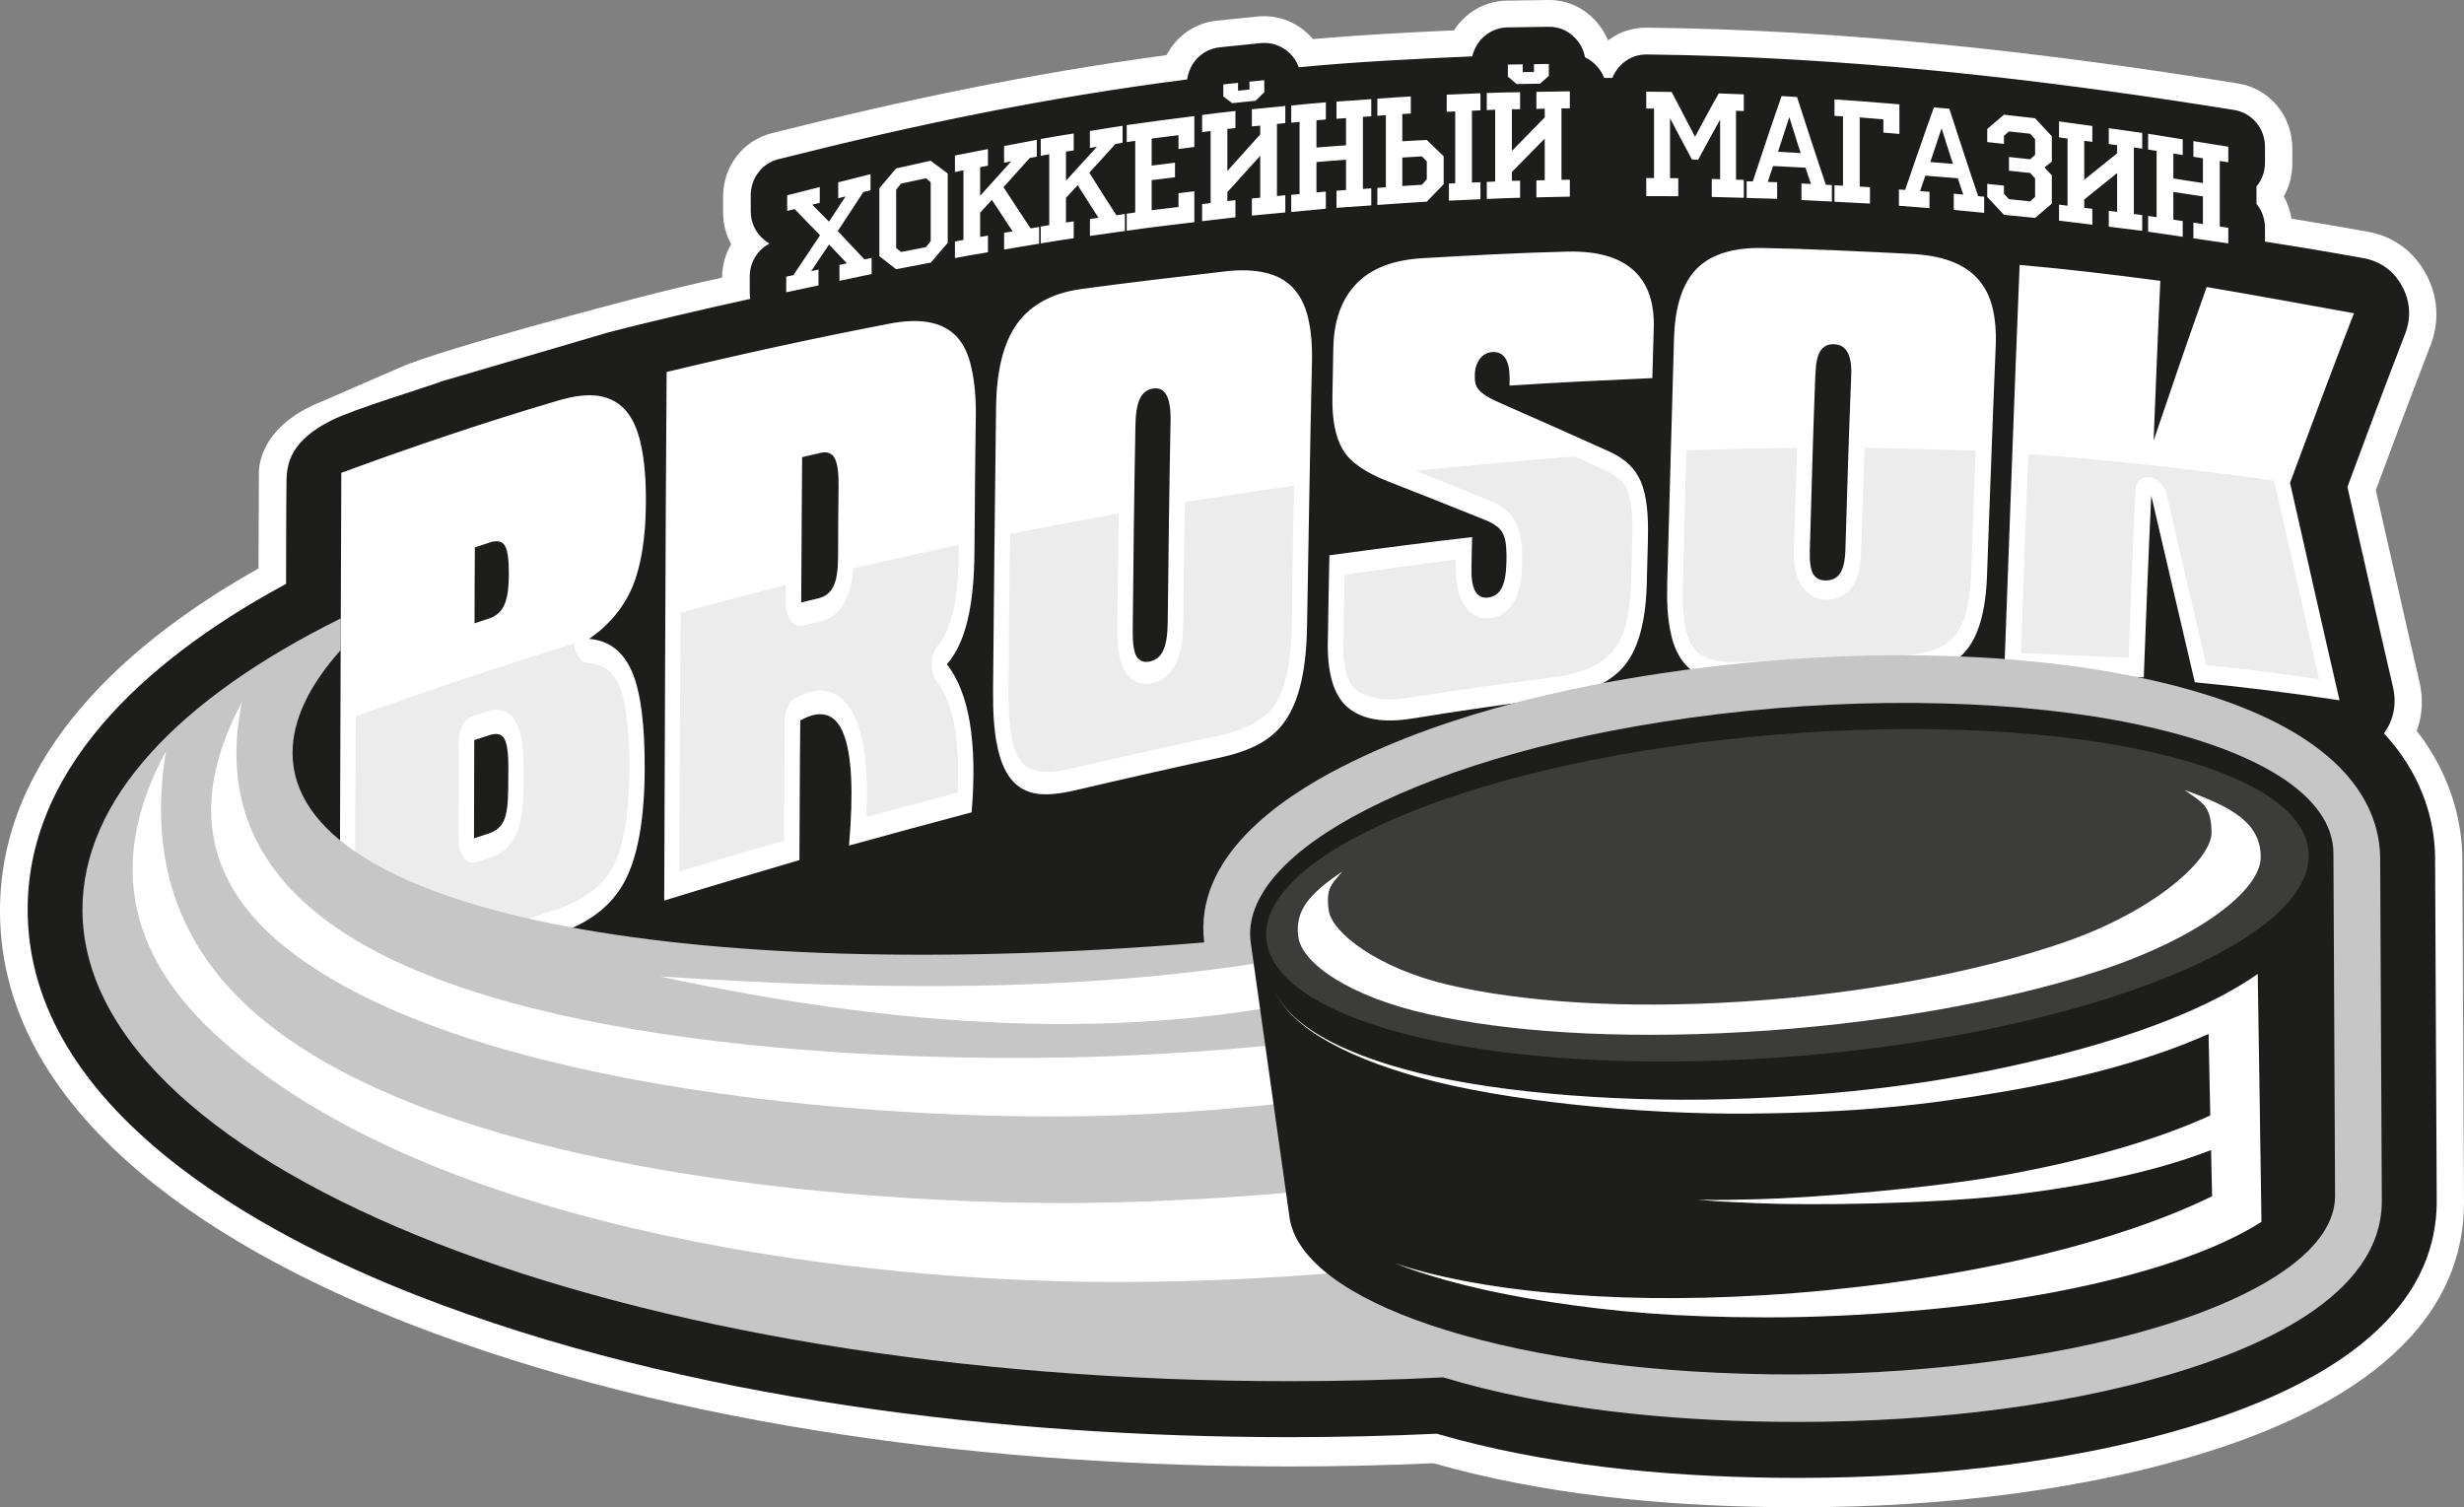
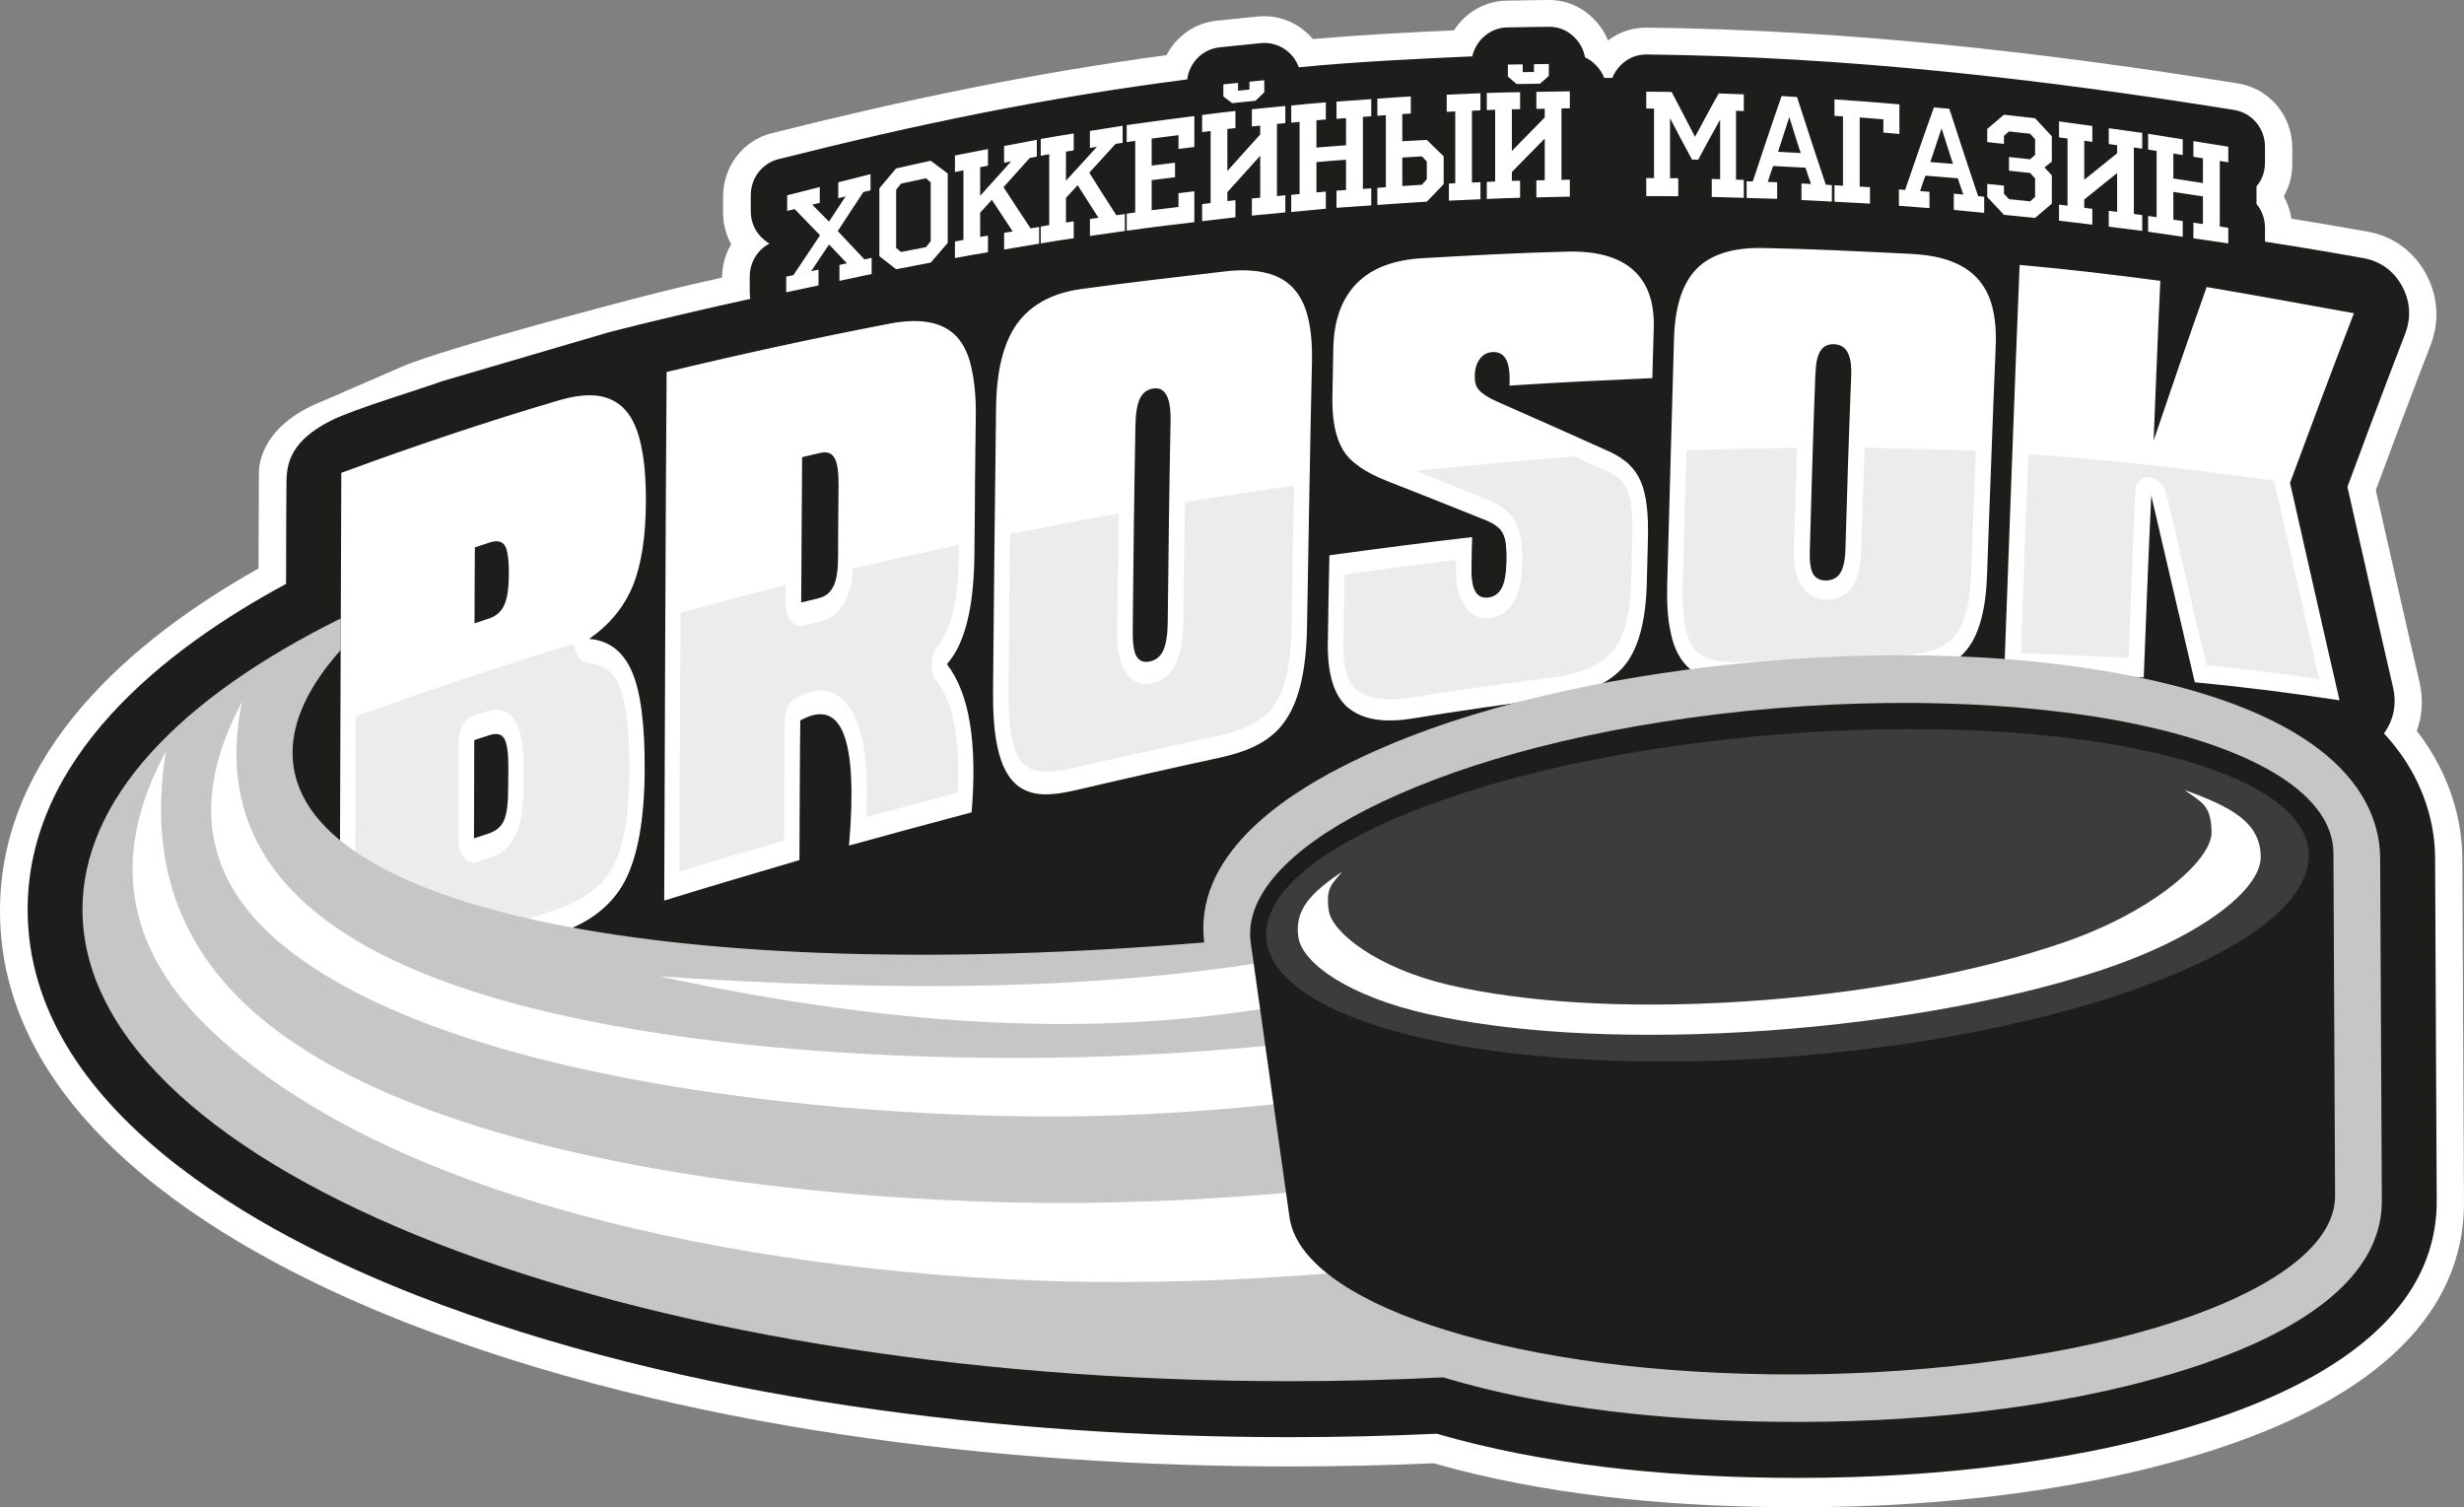
<svg xmlns="http://www.w3.org/2000/svg" id="Layer_2" viewBox="0 0 509.74 311.81">
  <rect x="0" y="0" width="509.74" height="311.81" fill="#808080" stroke="none" />
  <defs>
    <style>.cls-1{fill:#1d1d1b;}.cls-1,.cls-2,.cls-3,.cls-4,.cls-5,.cls-6{fill-rule:evenodd;}.cls-2,.cls-7{fill:#fff;}.cls-3{fill:#ececec;}.cls-4{fill:#3c3c3b;}.cls-5{fill:#c7c6c6;}.cls-6{fill:#1d1e1b;}</style>
  </defs>
  <g id="main">
    <path class="cls-2" d="M82.86,75.98c8.8-3.91,47.51-13.96,48.4-14.2,6.01-1.58,12.05-3.01,18.12-4.35.01-2.48.68-4.86,1.88-6.9-1.09-1.98-1.67-4.23-1.67-6.63v-3.23c0-6.26,4.12-11.62,10.07-13.12,27.11-6.82,54.02-12.43,81.67-16.15,2.02-3.89,5.84-6.64,10.33-7.12,2.86-.31,5.71-.59,8.57-.87,4.38-.44,8.62,1.39,11.38,4.67,9.71-.85,19.45-1.36,29.19-1.8,2.36-3.7,6.41-6.09,10.93-6.15,2.83-.04,5.65-.09,8.48-.13,3.62-.05,6.9,1.3,9.48,3.9,1.28,1.28,2.27,2.77,2.94,4.41.02.01.04.03.06.04,2.31-1.76,5.04-2.66,8.01-2.63,41.09.45,81.77,5.04,122.33,11.55,6.47,1.04,11.19,6.67,11.19,13.35v3.22c0,2.43-.59,4.74-1.76,6.78h0c.8,1.44,1.34,3,1.59,4.62,5.3.85,10.59,1.76,15.88,2.71,5.14.93,9.33,3.96,11.89,8.61,2.55,4.64,2.91,9.89,1.01,14.84-2.22,5.78-4.44,11.57-6.62,17.37-1.58,4.21-3.14,8.42-4.71,12.63h0c1.31,5.79,2.62,11.58,3.93,17.37,1.69,7.46,3.38,14.91,5.11,22.36.8,3.43.6,6.89-.57,10.06,3.6,4.63,6.31,9.84,7.91,15.62.98,3.54,1.5,7.22,1.52,10.9.06,12.06.12,24.13.17,36.19.06,11.55.11,23.09.17,34.64.15,30.28-30.98,45.2-55.3,52.49-27.77,8.32-58.49,11.12-87.37,10.75-23.56-.3-47.78-2.61-70.54-9.08-9.9.45-19.82.67-29.73.67-59.87,0-126.35-7.76-182.5-29.65C49.2,260.04.21,232.84,0,188.71c-.16-32.99,27.3-56.41,53.48-71.11.03-6.53.05-13.06.08-19.59,0-.21-.65-9.59,13.14-15.01" />
    <path class="cls-6" d="M91.4,78.88c-3.76,1.43-18.1,5.69-22.91,8.12-8.23,4.15-9.18,8.73-9.22,12.53-.09,7.68-.06,13.58-.09,21.26-25.46,13.72-53.61,36.11-53.46,67.61.2,41.22,48.3,67.02,80.65,79.64,55.22,21.53,121.69,29.28,180.48,29.27,10.13,0,20.26-.24,30.38-.71,22.45,6.5,46.73,8.81,69.95,9.11,28.13.36,58.68-2.42,85.7-10.51,21.55-6.46,51.35-19.78,51.22-46.9-.06-11.55-.11-23.09-.17-34.64-.06-12.06-.12-24.13-.17-36.19-.02-3.16-.46-6.31-1.3-9.35-1.77-6.39-5.03-11.81-9.28-16.4,2.01-2.75,2.67-6.08,1.88-9.52-1.73-7.46-3.43-14.93-5.12-22.39-1.44-6.36-2.88-12.72-4.32-19.08,1.77-4.76,3.54-9.53,5.32-14.29,2.18-5.81,4.41-11.61,6.63-17.4,1.28-3.35,1.05-6.76-.67-9.89-1.72-3.13-4.46-5.11-7.93-5.74h0c-6.76-1.22-13.56-2.36-20.4-3.42v-2.84c0-1.89-.65-3.63-1.76-4.97v-3.61c1.16-1.38,1.76-3.07,1.76-4.97v-3.22c0-3.83-2.68-7.03-6.39-7.63-40.49-6.5-80.49-11.03-121.5-11.48-2.1-.02-3.91.73-5.4,2.23-.78.78-1.35,1.66-1.73,2.62h-1.68c-.38-.99-.97-1.9-1.77-2.7-.67-.68-1.41-1.2-2.21-1.57-.27-1.55-.98-2.92-2.13-4.08-1.5-1.51-3.31-2.25-5.42-2.23-2.83.04-5.64.09-8.48.13-3.55.05-6.51,2.6-7.28,5.99-11.71.52-23.97,1.1-35.89,2.26-1.18-3.29-4.44-5.34-7.85-5-2.84.28-5.69.56-8.53.87-3.53.38-6.26,3.15-6.71,6.64-29.3,3.76-55.68,9.23-84.53,16.49-3.42.86-5.76,3.9-5.76,7.5v3.23c0,2.44,1,4.55,2.88,6.06.32.26.65.48.98.68-2.47,1.3-4.07,3.89-4.07,6.86v3.22c0,.47.04.92.11,1.36-8.14,1.75-22.43,5.11-29.21,6.89" />
    <path class="cls-7" d="M98.24,113.24c-.05,5.26-.06,10.5-.07,15.71,1-.33,2.05-.67,3.09-1.03,1.42-.48,2.48-1.42,3.07-2.8.63-1.36.92-3.44.94-6.25.02-3.02-.25-5-.8-5.95-.56-.96-1.64-1.21-3.18-.69-1.04.35-2.04.68-3.05,1.01h0ZM98.04,173.44c1-.32,2-.67,3.05-1.01,1.54-.51,2.61-1.41,3.17-2.72.58-1.35.87-3.49.87-6.48,0-1.53.03-3.03.04-4.56,0-2.9-.27-4.84-.83-5.84-.56-.99-1.6-1.24-3.14-.73-1.04.34-2.09.7-3.09,1.01-.02,6.79-.03,13.57-.05,20.33h0ZM70.22,208.13c.05-18.29.15-36.62.19-54.99.05-18.38.12-36.85.2-55.32,14.92-5.5,29.9-10.55,44.98-14.99,3.27-.96,6.04-1.26,8.33-.92,2.33.39,4.21,1.45,5.64,3.14,1.43,1.69,2.47,4.12,3.1,7.26.68,3.14.98,6.99.96,11.56-.03,7.25-.95,13.06-2.74,17.42-1.83,4.37-4.82,7.98-9,10.88,4.05.32,7,2.54,8.83,6.71,1.82,4.15,2.7,10.91,2.66,20.29-.04,10.37-1.45,18.13-4.16,23.2-2.74,5.12-7.43,8.66-14.06,10.82-15,4.87-29.97,9.87-44.94,14.92h0ZM169.73,93.69c-1.27.29-2.53.58-3.79.88-.03,4.99-.07,10.03-.1,15.02-.03,5.04-.06,10.04-.09,15.05,1.22-.3,2.44-.6,3.66-.9,1.39-.34,2.38-1.15,3.02-2.48.64-1.28.94-3.33.95-6.14,0-4.85.04-9.71.1-14.59.03-2.81-.24-4.72-.83-5.78-.58-1.04-1.57-1.37-2.92-1.06h0ZM165.56,149.03c-.05,4.82-.1,9.63-.11,14.45-.01,4.8-.06,9.62-.07,14.45-9.34,2.75-18.68,5.5-27.97,8.37.05-18.3.15-36.59.21-54.83.06-18.21.17-36.39.29-54.52,15.33-3.68,30.74-7.05,46.19-10.01,3.22-.62,5.97-.68,8.22-.24,2.29.43,4.12,1.41,5.58,2.92,1.41,1.52,2.46,3.65,3.05,6.41.63,2.72.96,6.05.92,9.97-.04,4.8-.15,9.59-.17,14.36-.01,4.78-.08,9.59-.12,14.37-.09,9.48-1.51,16.35-4.21,20.67-.44.7-.93,1.37-1.47,2.01,2.3,3,3.9,7.03,4.74,12.13.84,5.1.98,11.28.36,18.51-8.49,2.24-16.92,4.56-25.36,6.87.95-11.02.58-18.68-1.09-23.01-1.66-4.31-4.66-5.29-8.99-2.87h0ZM234.89,88.19c-.12,7.03-.25,14.01-.33,21.02-.08,7.01-.16,14.06-.23,21.1-.03,2.57.2,4.38.74,5.4.58,1.01,1.49,1.4,2.76,1.14,1.27-.26,2.22-1.01,2.79-2.23.59-1.27.92-3.16.95-5.73.08-6.98.16-13.98.25-20.93.09-6.95.21-13.91.34-20.86.09-4.85-1.09-7.08-3.56-6.73-1.28.18-2.21.88-2.8,2.13-.57,1.22-.88,3.13-.91,5.69h0ZM222.41,163.49c-3.17.74-5.85,1.04-8,.69-2.2-.36-3.95-1.37-5.29-3.06-1.34-1.69-2.29-4.06-2.87-7.09-.62-3.02-.85-6.82-.81-11.37.09-9.76.18-19.51.28-29.22.1-9.7.24-19.37.34-29.06.08-7.73,1.55-13.52,4.34-17.4,2.78-3.87,7.22-6.36,13.28-7.19,9.91-1.35,19.9-2.5,29.89-3.66,3.28-.38,6.07-.23,8.37.33,2.26.55,4.14,1.58,5.55,3.1,1.45,1.55,2.5,3.58,3.11,6.16.62,2.56.9,5.65.81,9.3-.21,9.05-.38,18.11-.54,27.2-.16,9.1-.34,18.22-.48,27.37-.13,8.7-1.56,15.1-4.28,19.16-1.29,2.05-3.14,3.76-5.51,5.09-2.4,1.35-5.26,2.25-8.63,2.98-9.89,2.14-19.76,4.38-29.57,6.68h0ZM292.2,148.63c-5.94.99-10.43.22-13.42-2.31-2.95-2.54-4.31-7.31-4.07-14.37.09-5.7.18-11.37.31-17.07,9.84-1.34,19.68-2.64,29.53-3.77-.08,2.13-.1,4.28-.14,6.4-.09,4.36,1.02,6.37,3.41,6.11,1.24-.13,2.21-.79,2.82-1.93.62-1.15.95-2.98,1.01-5.53.04-1.4-.01-2.56-.11-3.47-.1-.92-.31-1.71-.64-2.35-.33-.65-.82-1.18-1.47-1.61-.61-.47-1.48-.9-2.56-1.31-6.63-2.68-13.25-5.29-19.84-7.88-4.59-1.8-7.67-3.93-9.19-6.44-1.57-2.62-2.28-6.3-2.2-10.98.06-3.33.13-6.69.19-10.03.1-5.73,1.68-10.2,4.8-13.42,3.11-3.21,7.69-4.91,13.7-5.26,9.96-.57,19.92-1.12,29.96-1.36,6.07-.14,10.62,1.14,13.58,3.81,3.01,2.68,4.4,6.68,4.25,12.03-.09,3.45-.22,6.9-.29,10.33-9.89.44-19.73.9-29.55,1.55,0-.36,0-.71.02-1.07.08-4.09-1.12-6.05-3.64-5.86-1.03.08-1.89.55-2.53,1.42-.64.87-1,1.97-1.03,3.3-.02.66,0,1.25.14,1.71.09.47.31.92.66,1.34.35.41.87.85,1.56,1.28.65.44,1.56.9,2.7,1.39,7.7,3.38,15.4,6.81,23.16,10.31,1.41.7,2.67,1.53,3.67,2.46,1.01.98,1.82,2.13,2.45,3.55.58,1.41,1.02,3.11,1.23,5.1.26,2.02.3,4.38.24,7.14-.08,3.25-.17,6.52-.26,9.76-.31,7.72-1.97,13.22-4.95,16.52-2.97,3.29-7.6,5.35-13.86,6.19-9.92,1.33-19.8,2.7-29.65,4.33h0ZM375.55,77.44c-.22,6.05-.45,12.14-.62,18.21-.18,6.08-.35,12.18-.53,18.27-.07,2.24.15,3.84.68,4.8.58.95,1.49,1.4,2.78,1.36,1.29-.04,2.26-.59,2.86-1.55.62-1,.98-2.59,1.05-4.82.18-6.06.36-12.1.55-18.12.19-5.99.42-11.99.65-17.97.16-4.19-1.01-6.32-3.53-6.41-1.3-.05-2.26.43-2.87,1.42-.61.98-.94,2.59-1,4.8h0ZM361.83,140.96c-3.22.18-5.95.06-8.13-.51-2.22-.57-3.98-1.69-5.32-3.32-1.34-1.64-2.3-3.81-2.8-6.51-.59-2.7-.79-6.05-.67-10,.25-8.46.46-16.91.69-25.35.23-8.43.47-16.82.71-25.17.19-6.71,1.76-11.52,4.69-14.5,2.88-2.94,7.44-4.4,13.58-4.3,10.08.18,20.25.71,30.4,1.2,3.34.16,6.16.63,8.45,1.47,2.34.85,4.23,2.07,5.65,3.63,1.46,1.6,2.49,3.55,3.08,5.89.59,2.32.84,5.07.7,8.24-.34,7.85-.63,15.7-.92,23.55-.29,7.88-.6,15.74-.87,23.67-.26,7.53-1.79,12.87-4.62,15.95-1.34,1.58-3.25,2.75-5.72,3.51-2.43.74-5.37,1.1-8.82,1.18-10.08.23-20.09.79-30.09,1.34h0ZM414.64,138.82c.5-14.09,1.04-28.14,1.55-42.15.51-13.99,1.06-27.95,1.62-41.87,9.68.85,19.39,2.01,29.11,3.3-.24,5.51-.52,10.99-.72,16.5-.2,5.51-.48,11.02-.67,16.55,1.81-5.34,3.62-10.65,5.44-15.95,1.81-5.29,3.68-10.57,5.54-15.82,10.12,1.72,20.29,3.58,30.46,5.42-2.24,5.83-4.48,11.67-6.66,17.48-2.2,5.85-4.37,11.75-6.56,17.61,1.7,7.52,3.4,15.02,5.1,22.52,1.7,7.49,3.4,14.97,5.14,22.46-10.01-1.52-19.99-2.78-29.94-3.73-1.5-6.41-3-12.82-4.5-19.27-1.5-6.43-3-12.89-4.51-19.35-.29,6.27-.57,12.52-.82,18.81-.24,6.24-.49,12.54-.73,18.81-9.64-.52-19.28-.93-28.86-1.33h0Z" />
-     <path class="cls-3" d="M73.38,202.05c13.72-4.66,27.49-9.24,41.26-13.74,4.05-1.3,9.36-3.79,12.18-9.03,2.78-5.2,3.36-13.6,3.37-19.99.02-5.12-.23-13.2-2.11-17.53-1.48-3.36-3.88-4.42-6.45-4.61-1.44-.13-2.65-1.75-2.89-4.01-15.1,4.64-30.16,9.68-45.14,15.04-.04,9-.12,18.04-.13,26.99,0,8.95-.09,17.96-.1,26.9h0ZM94.86,173.65c.02-6.78.01-13.54.05-20.33.02-2.47,1.15-4.59,2.66-5.09,1-.33,2.05-.68,3.09-1.03,2.17-.73,4.53-.54,6.07,2.23,1.34,2.41,1.58,5.94,1.56,9.07,0,1.53,0,3.04,0,4.55.01,3.15-.27,6.61-1.43,9.32-1.23,2.85-3.22,4.31-5.26,4.97-1.05.34-2.05.67-3.05,1-.96.31-1.84,0-2.56-.93-.73-.96-1.14-2.23-1.13-3.76h0ZM179.25,169.02c6.26-1.67,12.56-3.38,18.86-5.04.4-8.05-.09-17.58-4.29-22.98-.75-.95-1.1-2.21-1.08-3.68.02-1.44.41-2.68,1.17-3.6.34-.44.72-.93,1.05-1.47,0-.03.04-.05.03-.08,2.74-4.34,3.32-11.92,3.37-17.56-.02-.63,0-1.3.01-1.94-7.31,1.58-14.6,3.24-21.9,4.91-.14,2.32-.55,4.63-1.48,6.48-1.19,2.59-3.08,3.95-5.1,4.45-1.22.3-2.44.61-3.66.92-.97.24-1.89-.11-2.62-1.07-.72-.95-1.09-2.23-1.08-3.73,0-1.22,0-2.42,0-3.62-7.28,1.85-14.5,3.77-21.72,5.73-.05,8.91-.15,17.85-.16,26.74,0,8.91-.1,17.88-.1,26.8,7.2-2.18,14.41-4.28,21.66-6.38.03-8.28.06-16.57.14-24.83.04-2.1.84-3.89,2.15-4.61,3.18-1.78,6.73-2.5,9.74.2,4.96,4.42,5.43,15.4,4.99,24.35h0ZM221.93,158.91c9.83-2.23,19.69-4.47,29.58-6.57,2.61-.55,5.39-1.32,7.88-2.7,1.55-.86,3.2-2.1,4.34-3.89.02-.02.01-.03.04-.06,2.74-4.06,3.38-11.02,3.46-16.31.07-4.8.15-9.67.2-14.47.05-4.8.19-9.62.29-14.44-7.53,1.06-15.05,2.23-22.58,3.4-.15,8.39-.26,16.77-.36,25.19-.05,2.78-.38,5.77-1.48,8.1-1.16,2.45-2.97,3.78-5,4.2-2.2.46-4.35-.25-5.74-2.86-1.24-2.32-1.47-5.5-1.44-8.34.08-7.99.21-16,.32-23.96-7.5,1.37-14.99,2.8-22.48,4.26-.08,5.37-.16,10.76-.2,16.11-.04,5.35-.06,10.76-.11,16.13-.03,3.24.06,6.87.67,10,.35,1.82.93,3.58,1.89,4.82.98,1.26,2.35,1.78,3.62,1.99,2.29.38,4.83-.05,7.11-.6h0ZM292.83,97.37c4.92,1.96,9.88,3.96,14.84,5.97,1.08.44,2.22.96,3.11,1.61,1.12.76,2.09,1.82,2.8,3.19.65,1.28,1.02,2.73,1.18,4.22.15,1.37.17,2.81.14,4.19-.07,2.65-.41,5.54-1.6,7.72-1.15,2.21-2.97,3.36-5.02,3.6-1.53.19-3.09-.22-4.39-1.47-2.26-2.21-2.78-5.89-2.71-9.27,0-.44,0-.9.03-1.36-7.71.99-15.38,2.02-23.04,3.11-.09,4.45-.18,8.89-.23,13.33,0,.03,0,.06-.03.1-.11,3.44.09,8.21,2.56,10.3,2.99,2.56,7.97,2.24,11.28,1.71,9.85-1.6,19.73-2.92,29.66-4.2,4.01-.51,9.05-1.8,12.1-5.24,2.9-3.19,3.71-9,3.91-13.72.09-3.25.17-6.52.26-9.79.04-2.08.06-4.3-.2-6.4-.13-1.18-.35-2.51-.86-3.62-.35-.82-.81-1.5-1.38-2.04-.86-.79-1.83-1.39-2.74-1.83-2.27-1.03-4.53-2.04-6.8-3.06-10.96.87-21.91,1.88-32.86,2.97h0ZM361.4,136.91c10.01-.51,20.02-1.04,30.1-1.25,2.71-.06,5.54-.26,8.09-1.06,1.59-.5,3.26-1.31,4.43-2.67.03-.03.05-.02.08-.05,2.84-3.08,3.55-9.02,3.7-13.63.13-4.18.32-8.37.45-12.54.12-4.17.33-8.34.49-12.49-7.67-.24-15.33-.43-23-.6-.27,7.25-.5,14.48-.73,21.75-.09,2.38-.5,4.88-1.66,6.76-1.2,1.94-3.02,2.85-5.09,2.94-2.23.1-4.41-.83-5.79-3.28-1.23-2.19-1.42-4.99-1.35-7.42.23-6.93.44-13.85.66-20.74-7.63.13-15.26.28-22.88.51-.16,4.63-.32,9.29-.43,13.93-.11,4.66-.21,9.34-.33,14.01-.08,2.81-.03,5.99.54,8.78.33,1.61.89,3.21,1.85,4.41.98,1.22,2.31,1.84,3.6,2.18,2.35.61,4.94.6,7.26.47h0ZM418.09,135.1c7.42.32,14.84.65,22.26.98.21-5.78.46-11.56.68-17.31.21-5.75.47-11.5.73-17.23.06-1.85,1.32-3.03,2.94-2.83,1.62.21,3.12,1.72,3.54,3.62,1.36,5.89,2.71,11.78,4.07,17.66,1.35,5.87,2.75,11.75,4.15,17.62,7.72.74,15.51,1.72,23.33,2.92-1.53-6.76-3.07-13.53-4.61-20.29-1.54-6.78-3.07-13.55-4.61-20.34-.06-.17-.08-.33-.09-.49-17.01-2.34-33.97-4.3-50.85-5.46-.27,6.84-.58,13.69-.81,20.56-.23,6.84-.5,13.71-.72,20.59h0Z" />
+     <path class="cls-3" d="M73.38,202.05c13.72-4.66,27.49-9.24,41.26-13.74,4.05-1.3,9.36-3.79,12.18-9.03,2.78-5.2,3.36-13.6,3.37-19.99.02-5.12-.23-13.2-2.11-17.53-1.48-3.36-3.88-4.42-6.45-4.61-1.44-.13-2.65-1.75-2.89-4.01-15.1,4.64-30.16,9.68-45.14,15.04-.04,9-.12,18.04-.13,26.99,0,8.95-.09,17.96-.1,26.9h0ZM94.86,173.65c.02-6.78.01-13.54.05-20.33.02-2.47,1.15-4.59,2.66-5.09,1-.33,2.05-.68,3.09-1.03,2.17-.73,4.53-.54,6.07,2.23,1.34,2.41,1.58,5.94,1.56,9.07,0,1.53,0,3.04,0,4.55.01,3.15-.27,6.61-1.43,9.32-1.23,2.85-3.22,4.31-5.26,4.97-1.05.34-2.05.67-3.05,1-.96.31-1.84,0-2.56-.93-.73-.96-1.14-2.23-1.13-3.76h0ZM179.25,169.02c6.26-1.67,12.56-3.38,18.86-5.04.4-8.05-.09-17.58-4.29-22.98-.75-.95-1.1-2.21-1.08-3.68.02-1.44.41-2.68,1.17-3.6.34-.44.72-.93,1.05-1.47,0-.03.04-.05.03-.08,2.74-4.34,3.32-11.92,3.37-17.56-.02-.63,0-1.3.01-1.94-7.31,1.58-14.6,3.24-21.9,4.91-.14,2.32-.55,4.63-1.48,6.48-1.19,2.59-3.08,3.95-5.1,4.45-1.22.3-2.44.61-3.66.92-.97.24-1.89-.11-2.62-1.07-.72-.95-1.09-2.23-1.08-3.73,0-1.22,0-2.42,0-3.62-7.28,1.85-14.5,3.77-21.72,5.73-.05,8.91-.15,17.85-.16,26.74,0,8.91-.1,17.88-.1,26.8,7.2-2.18,14.41-4.28,21.66-6.38.03-8.28.06-16.57.14-24.83.04-2.1.84-3.89,2.15-4.61,3.18-1.78,6.73-2.5,9.74.2,4.96,4.42,5.43,15.4,4.99,24.35h0ZM221.93,158.91c9.83-2.23,19.69-4.47,29.58-6.57,2.61-.55,5.39-1.32,7.88-2.7,1.55-.86,3.2-2.1,4.34-3.89.02-.02.01-.03.04-.06,2.74-4.06,3.38-11.02,3.46-16.31.07-4.8.15-9.67.2-14.47.05-4.8.19-9.62.29-14.44-7.53,1.06-15.05,2.23-22.58,3.4-.15,8.39-.26,16.77-.36,25.19-.05,2.78-.38,5.77-1.48,8.1-1.16,2.45-2.97,3.78-5,4.2-2.2.46-4.35-.25-5.74-2.86-1.24-2.32-1.47-5.5-1.44-8.34.08-7.99.21-16,.32-23.96-7.5,1.37-14.99,2.8-22.48,4.26-.08,5.37-.16,10.76-.2,16.11-.04,5.35-.06,10.76-.11,16.13-.03,3.24.06,6.87.67,10,.35,1.82.93,3.58,1.89,4.82.98,1.26,2.35,1.78,3.62,1.99,2.29.38,4.83-.05,7.11-.6ZM292.83,97.37c4.92,1.96,9.88,3.96,14.84,5.97,1.08.44,2.22.96,3.11,1.61,1.12.76,2.09,1.82,2.8,3.19.65,1.28,1.02,2.73,1.18,4.22.15,1.37.17,2.81.14,4.19-.07,2.65-.41,5.54-1.6,7.72-1.15,2.21-2.97,3.36-5.02,3.6-1.53.19-3.09-.22-4.39-1.47-2.26-2.21-2.78-5.89-2.71-9.27,0-.44,0-.9.03-1.36-7.71.99-15.38,2.02-23.04,3.11-.09,4.45-.18,8.89-.23,13.33,0,.03,0,.06-.03.1-.11,3.44.09,8.21,2.56,10.3,2.99,2.56,7.97,2.24,11.28,1.71,9.85-1.6,19.73-2.92,29.66-4.2,4.01-.51,9.05-1.8,12.1-5.24,2.9-3.19,3.71-9,3.91-13.72.09-3.25.17-6.52.26-9.79.04-2.08.06-4.3-.2-6.4-.13-1.18-.35-2.51-.86-3.62-.35-.82-.81-1.5-1.38-2.04-.86-.79-1.83-1.39-2.74-1.83-2.27-1.03-4.53-2.04-6.8-3.06-10.96.87-21.91,1.88-32.86,2.97h0ZM361.4,136.91c10.01-.51,20.02-1.04,30.1-1.25,2.71-.06,5.54-.26,8.09-1.06,1.59-.5,3.26-1.31,4.43-2.67.03-.03.05-.02.08-.05,2.84-3.08,3.55-9.02,3.7-13.63.13-4.18.32-8.37.45-12.54.12-4.17.33-8.34.49-12.49-7.67-.24-15.33-.43-23-.6-.27,7.25-.5,14.48-.73,21.75-.09,2.38-.5,4.88-1.66,6.76-1.2,1.94-3.02,2.85-5.09,2.94-2.23.1-4.41-.83-5.79-3.28-1.23-2.19-1.42-4.99-1.35-7.42.23-6.93.44-13.85.66-20.74-7.63.13-15.26.28-22.88.51-.16,4.63-.32,9.29-.43,13.93-.11,4.66-.21,9.34-.33,14.01-.08,2.81-.03,5.99.54,8.78.33,1.61.89,3.21,1.85,4.41.98,1.22,2.31,1.84,3.6,2.18,2.35.61,4.94.6,7.26.47h0ZM418.09,135.1c7.42.32,14.84.65,22.26.98.21-5.78.46-11.56.68-17.31.21-5.75.47-11.5.73-17.23.06-1.85,1.32-3.03,2.94-2.83,1.62.21,3.12,1.72,3.54,3.62,1.36,5.89,2.71,11.78,4.07,17.66,1.35,5.87,2.75,11.75,4.15,17.62,7.72.74,15.51,1.72,23.33,2.92-1.53-6.76-3.07-13.53-4.61-20.29-1.54-6.78-3.07-13.55-4.61-20.34-.06-.17-.08-.33-.09-.49-17.01-2.34-33.97-4.3-50.85-5.46-.27,6.84-.58,13.69-.81,20.56-.23,6.84-.5,13.71-.72,20.59h0Z" />
    <path class="cls-5" d="M492.74,248.36c.1,20.41-27.28,31-43.06,35.73-25.32,7.59-55.19,10.39-82.36,10.04-22.07-.28-46.63-2.53-68.75-9.19-10.39.52-20.98.79-31.73.79-137.69.02-249.52-43.58-249.78-97.38-.11-22.82,19.88-43.81,53.44-60.42l-.02,6.55c-6.51,7.29-9.99,14.48-9.96,21.35.16,32.87,80.4,48.13,188.6,39.13-2.18-17.62,15.62-29.78,28.56-36.37,22.45-11.45,50.1-17.51,75.64-20.6,28.08-3.4,61.39-3.79,90.14,2.35,16.37,3.49,42.72,11.64,48.07,30.93.57,2.07.86,4.17.87,6.26.06,12.06.12,24.13.17,36.19.06,11.55.11,23.09.17,34.64h0Z" />
    <path class="cls-2" d="M34.34,155.38c-3.61,22,2.47,38.68,15.54,51.52,36.11,35.49,128.29,42.47,174.67,41.94,34.58-.39,68.3-4.23,101.45-10.34,1.26,6,2.52,12,3.78,18-33.67,5.69-68.21,9.07-104.16,8.68-53.16-.58-138.95-11.84-181.46-51.55-18.78-17.54-21.29-37.05-9.82-58.25h0ZM136.49,202c47.76,3.1,94.62,3.47,138.44-5.36,1.1,2.89,2.2,5.77,3.3,8.66-45.54,10.83-93.16,7.15-141.74-3.3h0ZM50.07,145.16c-4.18,20.18,3.06,35.65,20.03,47.11,37.05,25.03,117.67,27.89,160.7,26.19,24.67-.97,48.95-3.62,72.92-7.67-.2,3.93-.41,7.86-.61,11.79-23.06,4.4-46.67,7.18-70.89,8.12-45.93,1.77-135.41-4.69-172.95-34.54-16.53-13.14-20.44-29.9-9.19-51h0Z" />
    <path class="cls-1" d="M483.07,247.35c.05,10.82-14.5,20.54-37.02,27.29-21.49,6.44-50.64,10.04-79.64,9.67-29-.37-52.84-4.26-70.39-10.15-17.06-5.73-28.01-13.55-29.25-22.32-1.3-9.19-2.61-18.51-3.94-27.91-1.34-9.51-2.7-19.16-4.08-28.91-1.34-9.5,7.71-19.27,23.99-27.57,17.02-8.68,41.52-15.94,72.73-19.72,31.22-3.78,63.3-2.86,86.99,2.2,24.51,5.23,40.21,14.63,40.27,26.59.06,12.26.12,24.31.17,36.19.06,11.71.11,23.27.17,34.64h0Z" />
    <path class="cls-4" d="M355.88,153.11c30-3.47,60.66-2.92,83.28,1.26,23.42,4.33,38.39,12.28,38.46,22.56.07,10.19-14.41,20.27-36.93,28.08-21.44,7.43-49.75,12.65-79.54,14.16-28.17,1.42-52.73-.72-70.18-5.19-16.96-4.35-27.8-11.06-28.94-19.23-1.14-8.25,7.76-16.79,23.61-24.11,16.55-7.64,40.23-14.06,70.23-17.53h0Z" />
-     <path class="cls-2" d="M467.84,252.77c-9.41,6.01-24.53,11.05-42.88,14.54-17.64,3.35-40.65,5.24-59.53,5.22-18.88-.02-31.58-1.19-44.67-3.18-12.8-1.94-23.8-4.7-32.29-8.05,8.43,2.85,19.37,4.96,32.08,6.14,13.05,1.21,27.31,1.52,44.53.49,17.22-1.03,35.58-3.51,51.27-6.96,16.26-3.58,30.54-8.23,41.28-13.5-.08-3.16-.14-6.34-.22-9.55-10.82,4.21-25.25,7.41-41.72,9.32-15.92,1.84-40.86,2.16-52.16,1.67-11.3-.49-8.31-.44-12.31-.76,3.97.05,1,.2,12.25-.06,11.25-.26,36.11-2.23,52.02-5.15,16.47-3.02,30.92-7.22,41.76-12.19-.1-5.57-.22-11.19-.35-16.86-10.97,4.95-25.57,9.05-42.23,11.91-16.1,2.76-29.74,4.35-52.62,4.57-22.88.22-51.1-2.64-68.4-7.47-16.84-4.7-28.02-11.37-30.25-19.07,2.23,7.65,13.35,13.98,30.14,18.14,17.25,4.28,43.73,6.31,68.26,5.26,24.52-1.05,42.97-3.88,61.13-8.27,18.87-4.56,34.47-10.65,44.14-17.48.13,8.78.28,17.46.4,26.06.12,8.49.24,16.92.37,25.24h0Z" />
    <path class="cls-2" d="M451.98,163.45c9.89,3.56,15.62,6.78,15.71,13.77.1,6.99-13.03,16.97-33.61,23.67-19.7,6.42-46.51,11.1-73.39,12.62-26.87,1.51-49.04-.11-65.31-3.73-15.82-3.52-26.03-10.32-26.8-16.01-.77-5.7,2.7-9.1,9.1-13.47-2.15,2.65-3.43,3.3-2.81,7.98.61,4.67,10.25,12.1,24.97,15.5,15.07,3.47,35.65,4.98,60.34,3.44,24.69-1.54,49.09-6.13,67-12.34,18.63-6.46,30.45-17.11,30.34-22.75s-2.02-6.09-5.55-8.67h0Z" />
    <path class="cls-7" d="M180.34,56.68c-2.24.47-4.47.95-6.68,1.42v-3.29c.51-.11,1.01-.22,1.55-.34-1.25-1.31-2.48-2.61-3.7-3.89-1.25,1.85-2.48,3.69-3.7,5.52.51-.11,1.01-.22,1.52-.33v3.27c-2.24.47-4.48.96-6.68,1.42v-3.22c.48-.1.98-.21,1.49-.33.9-1.35,1.85-2.73,2.74-4.09.9-1.37,1.85-2.76,2.77-4.15-.89-.91-1.79-1.81-2.65-2.72-.86-.9-1.73-1.8-2.6-2.7-.54.13-1.04.26-1.55.38v-3.23c2.24-.56,4.48-1.14,6.74-1.71v3.27c-.54.14-1.04.26-1.55.38,1.13,1.17,2.3,2.34,3.46,3.51,1.13-1.73,2.27-3.46,3.43-5.22-.51.13-1.01.26-1.52.38v-3.29c2.21-.56,4.45-1.13,6.68-1.69v3.34c-.51.13-1.01.25-1.49.36-.89,1.37-1.79,2.72-2.66,4.06-.86,1.34-1.76,2.68-2.63,4.01.9.98,1.85,1.94,2.75,2.92.9.98,1.85,1.95,2.77,2.94.48-.1.98-.21,1.49-.32v3.34h0ZM196.06,50.25c-1.19,1.37-2.36,2.73-3.52,4.08-2.39.45-4.77.9-7.16,1.36-1.16-.9-2.33-1.79-3.46-2.69v-14.05c1.13-1.36,2.3-2.74,3.46-4.11,2.39-.53,4.77-1.06,7.16-1.59,1.16.88,2.33,1.76,3.52,2.64v14.35h0ZM192.54,49.89v-12.18c-.33-.27-.66-.55-.98-.83-1.73.37-3.46.74-5.16,1.11-.36.43-.69.84-1.01,1.26v12.05c.33.27.66.56,1.01.83,1.7-.33,3.43-.67,5.16-1,.33-.41.66-.82.98-1.24h0ZM214.98,50.41c-2.42.4-4.83.8-7.25,1.21v-3.46c.57-.09,1.16-.19,1.76-.29-.72-1.1-1.43-2.18-2.15-3.27-.72-1.09-1.43-2.18-2.15-3.26-.81.89-1.61,1.78-2.42,2.66v5.01c.54-.09,1.07-.18,1.61-.27v3.44c-2.3.38-4.56.78-6.83,1.21v-3.42c.57-.11,1.16-.23,1.76-.34v-14.4c-.6.11-1.19.24-1.76.36v-3.42c2.27-.46,4.53-.9,6.83-1.33v3.44c-.54.1-1.07.2-1.61.3v5.93c2.12-2.36,4.27-4.73,6.41-7.12-.51.09-.98.18-1.46.27v-3.45c2.24-.42,4.5-.85,6.77-1.28v3.48c-.51.09-.98.18-1.46.27-1.82,2.03-3.64,4.04-5.43,6.04.93,1.42,1.85,2.84,2.78,4.26.92,1.42,1.88,2.84,2.83,4.27.57-.09,1.16-.2,1.76-.3v3.48h0ZM232.73,47.78c-2.42.34-4.83.69-7.25,1.03v-3.5c.57-.08,1.16-.17,1.76-.26-.72-1.12-1.43-2.25-2.15-3.37-.72-1.13-1.43-2.25-2.15-3.37-.81.88-1.61,1.76-2.42,2.63v5.09c.54-.08,1.07-.16,1.61-.24v3.49c-2.3.33-4.56.69-6.83,1.07v-3.48c.57-.1,1.16-.2,1.76-.3v-14.66c-.6.11-1.19.22-1.76.32v-3.48c2.27-.41,4.53-.78,6.83-1.14v3.5c-.54.08-1.07.17-1.61.25v6.02c2.12-2.33,4.27-4.67,6.41-7.01-.51.08-.98.15-1.46.23v-3.51c2.24-.36,4.5-.71,6.77-1.07v3.52c-.51.08-.98.16-1.46.23-1.82,2-3.64,3.98-5.43,5.95.92,1.47,1.85,2.93,2.77,4.4.93,1.47,1.88,2.93,2.83,4.41.57-.08,1.16-.17,1.76-.26v3.52h0ZM247.08,45.96c-4.68.55-9.34,1.11-13.99,1.77v-3.52c.57-.08,1.16-.17,1.76-.26v-14.82c-.6.09-1.19.18-1.76.27v-3.52c4.65-.67,9.31-1.27,13.99-1.87v6.4c-1.1.14-2.21.28-3.28.41v-2.86c-1.85.24-3.7.47-5.55.71v5.59c1.61-.2,3.22-.4,4.83-.6v3.01c-1.61.2-3.22.4-4.83.6v6.22c1.85-.22,3.7-.45,5.55-.67v-2.85c1.07-.13,2.18-.27,3.28-.4v6.39h0ZM261.55,19.09c-.63.59-1.22,1.18-1.82,1.76-1.61.16-3.22.32-4.83.49-.63-.46-1.22-.93-1.82-1.39v-2.49c1.01-.11,2.03-.21,3.04-.32v1.62c.78-.08,1.55-.16,2.36-.23v-1.63c1.01-.1,2.03-.2,3.07-.31v2.49h0ZM265.9,43.95c-2.33.22-4.62.44-6.92.65v-3.54c.57-.06,1.13-.11,1.73-.16v-8.68c-2.27,2.49-4.53,4.99-6.8,7.53v1.85c.54-.07,1.1-.13,1.67-.19v3.54c-2.3.27-4.59.54-6.89.81v-3.54c.57-.07,1.16-.14,1.76-.21v-14.9c-.6.08-1.19.15-1.76.22v-3.54c2.3-.3,4.59-.59,6.89-.83v3.54c-.57.06-1.13.12-1.67.18v8.69c2.27-2.54,4.53-5.05,6.8-7.57v-1.81c-.6.06-1.16.11-1.73.17v-3.55c2.3-.23,4.59-.46,6.92-.69v3.55c-.6.06-1.16.11-1.73.17v14.92c.57-.06,1.13-.11,1.73-.17v3.55h0ZM283.68,42.49c-2.42.17-4.8.34-7.19.5v-3.54c.66-.05,1.31-.09,1.97-.14v-6.26c-2.06.14-4.09.3-6.12.48v6.28c.63-.06,1.28-.12,1.94-.18v3.55c-2.39.23-4.77.45-7.16.68v-3.55c.57-.05,1.13-.1,1.73-.17v-14.93c-.6.06-1.16.12-1.73.17v-3.55c2.39-.24,4.77-.47,7.16-.66v3.55c-.66.05-1.31.1-1.94.16v5.64c2.03-.17,4.06-.33,6.12-.47v-5.62c-.66.04-1.31.09-1.97.14v-3.55c2.39-.17,4.77-.34,7.19-.51v3.54c-.6.04-1.16.08-1.73.12v14.91c.57-.04,1.13-.08,1.73-.12v3.54h0ZM306.27,41.22c-2.18.1-4.36.19-6.53.29v-3.54c.42-.01.87-.04,1.31-.06v-14.86c-.6.03-1.19.05-1.76.08v-3.54c2.33-.1,4.65-.2,6.98-.3v3.54c-.6.03-1.19.05-1.76.08v14.86c.57-.02,1.16-.06,1.76-.08v3.53h0ZM298.66,38.1c-1.16,1.21-2.33,2.42-3.49,3.62-3.43.2-6.83.44-10.23.68v-3.54c.57-.04,1.16-.08,1.76-.12v-14.91c-.6.04-1.19.08-1.76.12v-3.54c2.3-.16,4.59-.33,6.92-.46v3.54c-.6.03-1.19.06-1.76.1v5.63c1.67-.1,3.37-.19,5.07-.27,1.16,1.13,2.33,2.26,3.49,3.38v5.79h0ZM295.17,37.09v-3.69c-.36-.35-.69-.7-1.01-1.05-1.37.08-2.71.16-4.06.24v5.89c1.34-.09,2.68-.18,4.06-.26.33-.38.66-.76,1.01-1.14h0ZM320.41,15.71c-.63.53-1.22,1.07-1.82,1.6-1.61.02-3.22.05-4.83.08-.63-.52-1.22-1.03-1.82-1.55v-2.48c1.01-.01,2.03-.03,3.07-.05v1.61c.78,0,1.55-.02,2.33-.03v-1.61c1.01-.01,2.03-.03,3.07-.05v2.47h0ZM324.76,40.68c-2.33.05-4.62.1-6.92.15v-3.52c.57,0,1.13-.02,1.73-.03v-8.61c-2.27,2.3-4.53,4.61-6.8,6.91v1.83c.57,0,1.13-.02,1.7-.02v3.52c-2.3.05-4.59.15-6.89.25v-3.53c.57-.02,1.13-.05,1.73-.08v-14.85c-.6.02-1.16.05-1.73.08v-3.54c2.3-.09,4.59-.14,6.89-.17v3.52c-.57,0-1.13.01-1.7.02v8.62c2.27-2.31,4.53-4.63,6.8-6.94v-1.8c-.6,0-1.16.02-1.73.03v-3.52c2.3-.03,4.59-.07,6.92-.11v3.51c-.6,0-1.16.02-1.73.03v14.77c.57,0,1.13-.02,1.73-.03v3.51h0ZM360.74,40.92c-2.21-.06-4.42-.12-6.62-.18v-3.72c.57.01,1.13.03,1.73.05v-12.32c-.78,1.38-1.55,2.76-2.3,4.14-.75,1.38-1.49,2.76-2.24,4.15-.45-.01-.87-.03-1.28-.04-.78-1.43-1.55-2.85-2.3-4.28-.74-1.42-1.49-2.84-2.24-4.26v12.4c.57,0,1.13,0,1.7,0v3.73c-2.21,0-4.42-.01-6.62-.02v-3.74c.54,0,1.07,0,1.61.01v-14.38c-.54,0-1.07,0-1.61-.01v-3.49c1.73.02,3.49.04,5.25.06.81,1.54,1.61,3.09,2.42,4.63.8,1.54,1.61,3.09,2.42,4.65.81-1.5,1.61-3,2.42-4.49.8-1.49,1.64-2.99,2.48-4.48,1.73.06,3.46.13,5.19.19v3.45c-.54-.01-1.07-.04-1.61-.05v14.25c.54.01,1.07.03,1.61.04v3.71h0ZM378.97,41.7c-2.12-.11-4.21-.21-6.29-.32v-3.42c.66.03,1.31.07,1.97.1-.39-1.12-.78-2.25-1.13-3.37-2.24-.12-4.48-.25-6.71-.35-.39,1.1-.75,2.19-1.1,3.29.63.02,1.28.04,1.94.07v3.43c-2.12-.06-4.24-.12-6.32-.18v-3.45c.42,0,.84.02,1.28.03.98-2.96,1.97-5.91,2.95-8.87.98-2.94,2-5.88,3.01-8.79,1.04.07,2.12.13,3.19.2.98,3.03,1.97,6.07,2.95,9.09.98,3.02,2,6.04,3.01,9.06.42.02.84.05,1.25.07v3.41h0ZM372.53,31.67c-.42-1.23-.81-2.47-1.19-3.7-.39-1.23-.78-2.46-1.16-3.7h-.03c-.39,1.18-.78,2.37-1.16,3.56-.39,1.19-.78,2.38-1.16,3.57,1.55.09,3.13.18,4.71.26h0ZM392.93,27.71c-1.1-.09-2.21-.18-3.31-.28v-2.74c-1.64-.14-3.28-.28-4.89-.4v14.31c.69.04,1.4.08,2.12.13v3.39c-2.45-.14-4.89-.26-7.34-.39v-3.41c.57.03,1.16.07,1.76.1v-14.34c-.6-.04-1.19-.08-1.76-.11v-3.41c4.48.28,8.95.64,13.43,1.03v6.12h0ZM410.48,44.03c-2.12-.21-4.21-.42-6.29-.61v-3.36c.66.06,1.31.12,1.97.19-.39-1.12-.78-2.25-1.13-3.37-2.24-.18-4.48-.36-6.71-.54-.39,1.06-.75,2.12-1.1,3.19.63.04,1.28.09,1.94.15v3.37c-2.12-.16-4.24-.32-6.32-.48v-3.38c.42.03.84.07,1.28.1.98-2.86,1.97-5.71,2.95-8.55.98-2.85,2-5.69,3.01-8.52,1.04.09,2.12.18,3.19.28.98,3.01,1.97,6.02,2.95,9.04.98,3.01,2,6.02,3.01,9.03.42.04.84.09,1.25.13v3.35h0ZM404.03,33.9c-.42-1.22-.81-2.44-1.19-3.66-.39-1.22-.78-2.44-1.16-3.66h-.03c-.39,1.15-.77,2.31-1.16,3.47-.39,1.15-.78,2.31-1.16,3.47,1.55.12,3.13.26,4.71.38h0ZM424.47,42.13c-1.16.97-2.33,1.96-3.46,2.95-2.15-.21-4.3-.43-6.44-.64-1.16-1.23-2.33-2.46-3.46-3.69v-2.71c1.13.12,2.3.24,3.46.36v1.67c.33.37.69.76,1.04,1.13,1.46.15,2.92.3,4.39.45.33-.31.66-.62,1.01-.92v-3.82c-.36-.38-.69-.76-1.01-1.13-1.46-.16-2.92-.31-4.39-.46v-2.84c1.46.16,2.92.31,4.39.47.33-.31.66-.62,1.01-.92v-3.22c-.36-.38-.69-.76-1.01-1.14-1.46-.16-2.92-.32-4.39-.48-.36.3-.72.61-1.04.91v1.67c-1.16-.13-2.33-.26-3.46-.38v-2.71c1.13-.98,2.3-1.97,3.46-2.95,2.15.24,4.3.48,6.44.73,1.13,1.23,2.3,2.47,3.46,3.73v5.25c-.51.4-1.01.79-1.52,1.19.51.54,1.01,1.09,1.52,1.64v5.85h0ZM443.17,47.76c-2.33-.31-4.62-.59-6.92-.87v-3.28c.57.07,1.13.14,1.73.22v-8.03c-2.27,1.81-4.53,3.63-6.8,5.47v1.72c.54.07,1.1.13,1.67.2v3.29c-2.3-.28-4.59-.56-6.89-.84v-3.31c.57.07,1.16.14,1.76.22v-13.89c-.6-.08-1.19-.16-1.76-.24v-3.31c2.3.32,4.59.63,6.89.95v3.29c-.57-.08-1.13-.15-1.67-.23v8.07c2.27-1.83,4.53-3.65,6.8-5.48v-1.68c-.6-.08-1.16-.16-1.73-.23v-3.28c2.3.31,4.59.63,6.92.97v3.27c-.6-.09-1.16-.18-1.73-.26v13.76c.57.07,1.13.15,1.73.24v3.27h0ZM460.98,50.35c-2.42-.36-4.83-.7-7.22-1.05v-3.24c.66.1,1.31.19,1.97.29v-5.72c-2.06-.31-4.09-.62-6.12-.93v5.74c.63.09,1.28.19,1.94.29v3.25c-2.39-.35-4.77-.7-7.16-1.05v-3.26c.57.09,1.16.17,1.76.26v-13.71c-.6-.1-1.19-.19-1.76-.28v-3.27c2.39.39,4.77.77,7.16,1.15v3.25c-.66-.1-1.31-.21-1.94-.31v5.16c2.03.31,4.06.63,6.12.95v-5.13c-.66-.1-1.31-.21-1.97-.31v-3.24c2.39.39,4.8.78,7.22,1.16v3.22c-.6-.09-1.19-.18-1.76-.27v13.56c.57.09,1.16.17,1.76.26v3.22h0Z" />
  </g>
</svg>